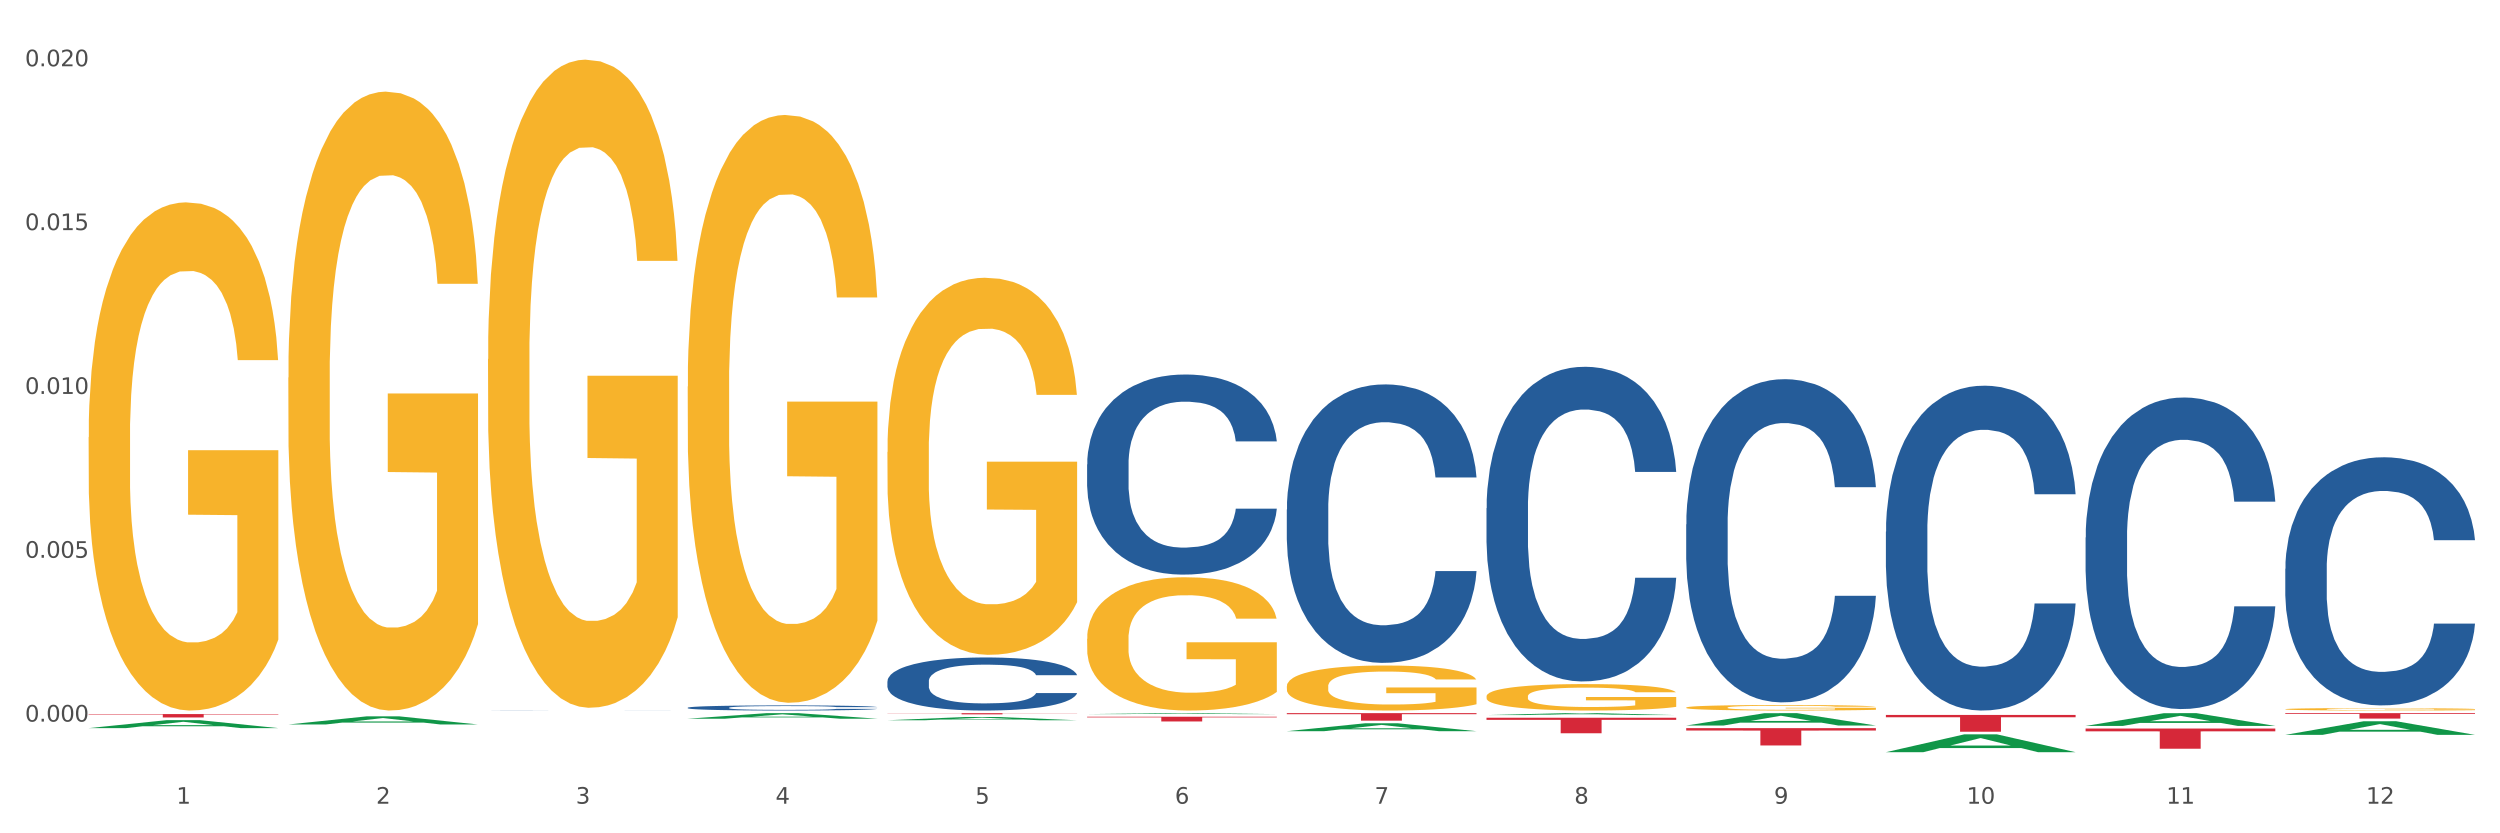
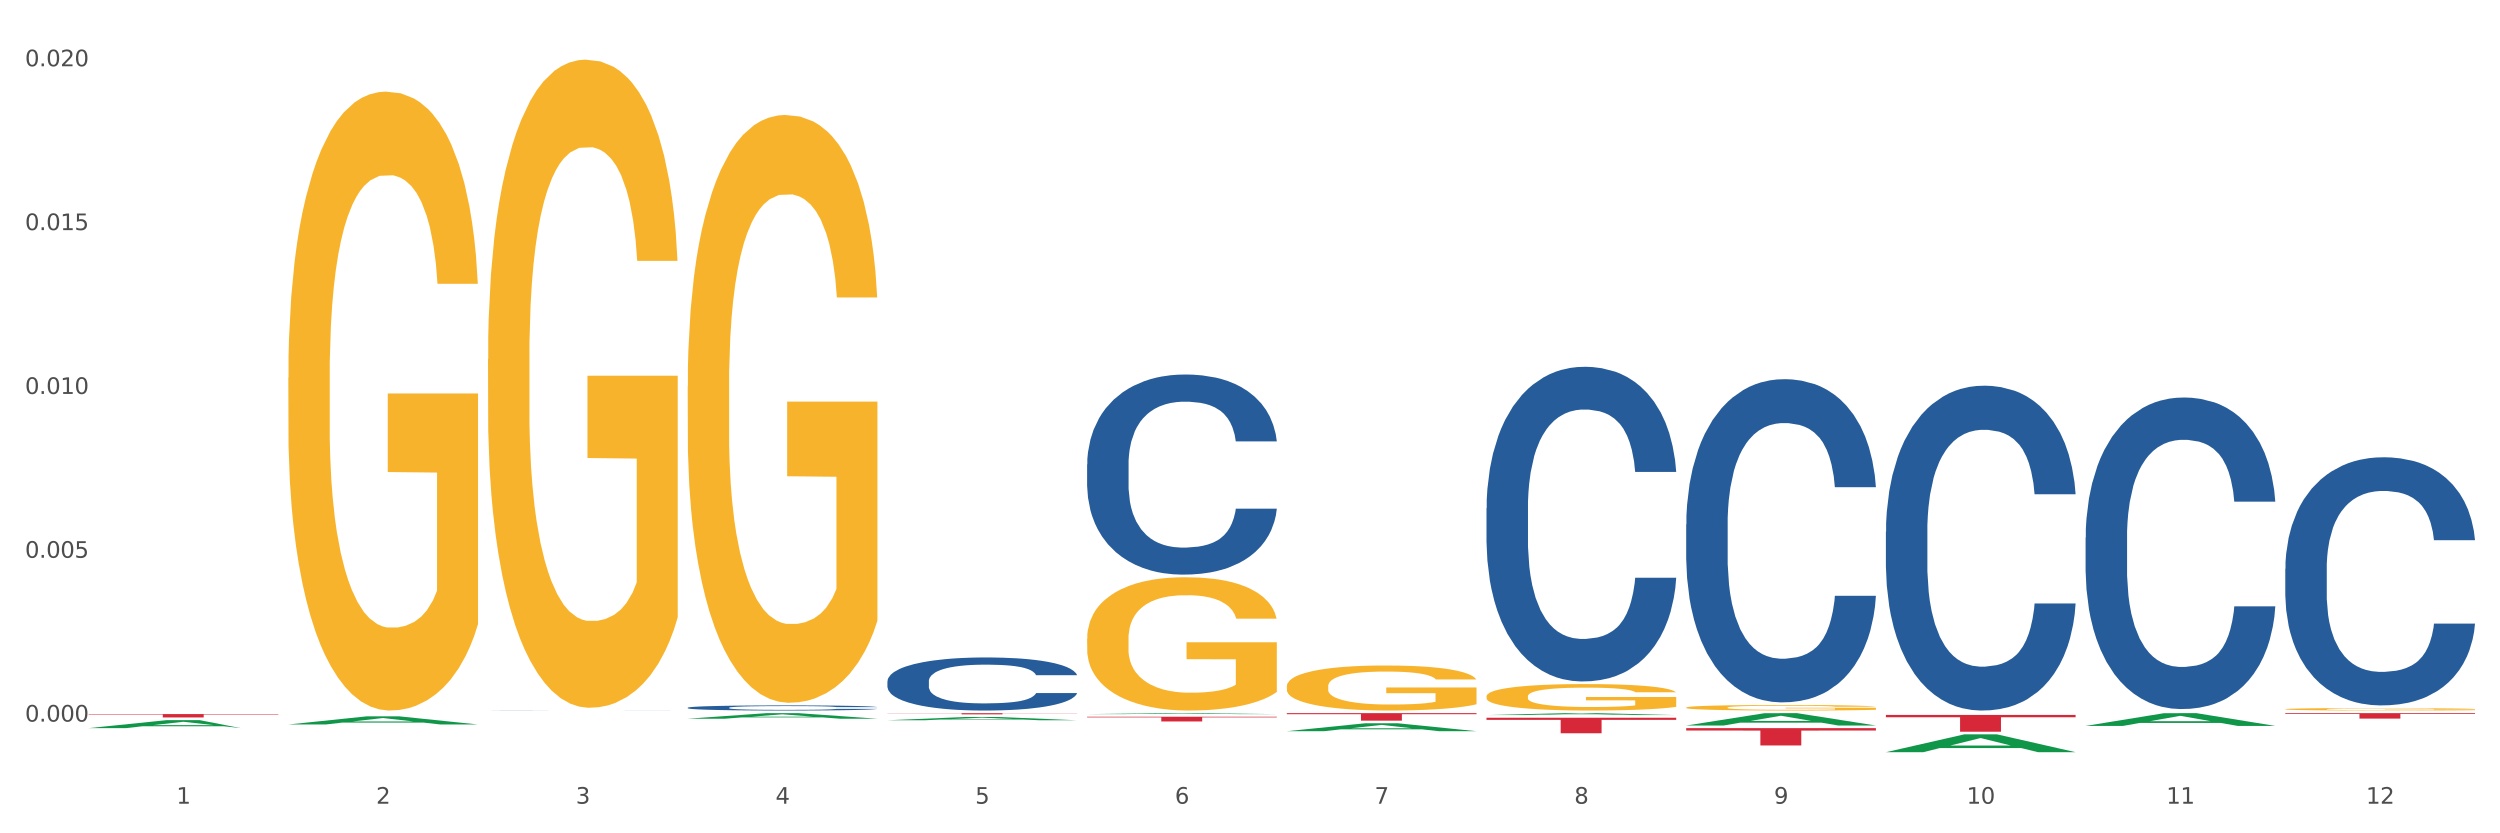
<svg xmlns="http://www.w3.org/2000/svg" xmlns:xlink="http://www.w3.org/1999/xlink" width="1080pt" height="360pt" viewBox="0 0 1080 360" version="1.1">
  <rect x="0" y="0" width="1080" height="360" fill="#333333" stroke="none" />
  <defs>
    <style type="text/css">*{stroke-linejoin: round; stroke-linecap: butt}</style>
  </defs>
  <g id="figure_1">
    <g id="patch_1">
      <path d="M 0 360  L 1080 360  L 1080 0  L 0 0  z " style="fill: #ffffff; stroke: #ffffff; stroke-linejoin: miter" />
    </g>
    <g id="axes_1">
      <g id="matplotlib.axis_1">
        <g id="xtick_1">
          <g id="text_1">
            <g style="fill: #4d4d4d" transform="translate(76.207 347.204) scale(0.096 -0.096)">
              <defs>
                <path id="DejaVuSans-31" d="M 794 531  L 1825 531  L 1825 4091  L 703 3866  L 703 4441  L 1819 4666  L 2450 4666  L 2450 531  L 3481 531  L 3481 0  L 794 0  L 794 531  z " transform="scale(0.016)" />
              </defs>
              <use xlink:href="#DejaVuSans-31" />
            </g>
          </g>
        </g>
        <g id="xtick_2">
          <g id="text_2">
            <g style="fill: #4d4d4d" transform="translate(162.476 347.204) scale(0.096 -0.096)">
              <defs>
                <path id="DejaVuSans-32" d="M 1228 531  L 3431 531  L 3431 0  L 469 0  L 469 531  Q 828 903 1448 1529  Q 2069 2156 2228 2338  Q 2531 2678 2651 2914  Q 2772 3150 2772 3378  Q 2772 3750 2511 3984  Q 2250 4219 1831 4219  Q 1534 4219 1204 4116  Q 875 4013 500 3803  L 500 4441  Q 881 4594 1212 4672  Q 1544 4750 1819 4750  Q 2544 4750 2975 4387  Q 3406 4025 3406 3419  Q 3406 3131 3298 2873  Q 3191 2616 2906 2266  Q 2828 2175 2409 1742  Q 1991 1309 1228 531  z " transform="scale(0.016)" />
              </defs>
              <use xlink:href="#DejaVuSans-32" />
            </g>
          </g>
        </g>
        <g id="xtick_3">
          <g id="text_3">
            <g style="fill: #4d4d4d" transform="translate(248.745 347.204) scale(0.096 -0.096)">
              <defs>
                <path id="DejaVuSans-33" d="M 2597 2516  Q 3050 2419 3304 2112  Q 3559 1806 3559 1356  Q 3559 666 3084 287  Q 2609 -91 1734 -91  Q 1441 -91 1130 -33  Q 819 25 488 141  L 488 750  Q 750 597 1062 519  Q 1375 441 1716 441  Q 2309 441 2620 675  Q 2931 909 2931 1356  Q 2931 1769 2642 2001  Q 2353 2234 1838 2234  L 1294 2234  L 1294 2753  L 1863 2753  Q 2328 2753 2575 2939  Q 2822 3125 2822 3475  Q 2822 3834 2567 4026  Q 2313 4219 1838 4219  Q 1578 4219 1281 4162  Q 984 4106 628 3988  L 628 4550  Q 988 4650 1302 4700  Q 1616 4750 1894 4750  Q 2613 4750 3031 4423  Q 3450 4097 3450 3541  Q 3450 3153 3228 2886  Q 3006 2619 2597 2516  z " transform="scale(0.016)" />
              </defs>
              <use xlink:href="#DejaVuSans-33" />
            </g>
          </g>
        </g>
        <g id="xtick_4">
          <g id="text_4">
            <g style="fill: #4d4d4d" transform="translate(335.014 347.204) scale(0.096 -0.096)">
              <defs>
                <path id="DejaVuSans-34" d="M 2419 4116  L 825 1625  L 2419 1625  L 2419 4116  z M 2253 4666  L 3047 4666  L 3047 1625  L 3713 1625  L 3713 1100  L 3047 1100  L 3047 0  L 2419 0  L 2419 1100  L 313 1100  L 313 1709  L 2253 4666  z " transform="scale(0.016)" />
              </defs>
              <use xlink:href="#DejaVuSans-34" />
            </g>
          </g>
        </g>
        <g id="xtick_5">
          <g id="text_5">
            <g style="fill: #4d4d4d" transform="translate(421.284 347.204) scale(0.096 -0.096)">
              <defs>
                <path id="DejaVuSans-35" d="M 691 4666  L 3169 4666  L 3169 4134  L 1269 4134  L 1269 2991  Q 1406 3038 1543 3061  Q 1681 3084 1819 3084  Q 2600 3084 3056 2656  Q 3513 2228 3513 1497  Q 3513 744 3044 326  Q 2575 -91 1722 -91  Q 1428 -91 1123 -41  Q 819 9 494 109  L 494 744  Q 775 591 1075 516  Q 1375 441 1709 441  Q 2250 441 2565 725  Q 2881 1009 2881 1497  Q 2881 1984 2565 2268  Q 2250 2553 1709 2553  Q 1456 2553 1204 2497  Q 953 2441 691 2322  L 691 4666  z " transform="scale(0.016)" />
              </defs>
              <use xlink:href="#DejaVuSans-35" />
            </g>
          </g>
        </g>
        <g id="xtick_6">
          <g id="text_6">
            <g style="fill: #4d4d4d" transform="translate(507.553 347.204) scale(0.096 -0.096)">
              <defs>
                <path id="DejaVuSans-36" d="M 2113 2584  Q 1688 2584 1439 2293  Q 1191 2003 1191 1497  Q 1191 994 1439 701  Q 1688 409 2113 409  Q 2538 409 2786 701  Q 3034 994 3034 1497  Q 3034 2003 2786 2293  Q 2538 2584 2113 2584  z M 3366 4563  L 3366 3988  Q 3128 4100 2886 4159  Q 2644 4219 2406 4219  Q 1781 4219 1451 3797  Q 1122 3375 1075 2522  Q 1259 2794 1537 2939  Q 1816 3084 2150 3084  Q 2853 3084 3261 2657  Q 3669 2231 3669 1497  Q 3669 778 3244 343  Q 2819 -91 2113 -91  Q 1303 -91 875 529  Q 447 1150 447 2328  Q 447 3434 972 4092  Q 1497 4750 2381 4750  Q 2619 4750 2861 4703  Q 3103 4656 3366 4563  z " transform="scale(0.016)" />
              </defs>
              <use xlink:href="#DejaVuSans-36" />
            </g>
          </g>
        </g>
        <g id="xtick_7">
          <g id="text_7">
            <g style="fill: #4d4d4d" transform="translate(593.822 347.204) scale(0.096 -0.096)">
              <defs>
                <path id="DejaVuSans-37" d="M 525 4666  L 3525 4666  L 3525 4397  L 1831 0  L 1172 0  L 2766 4134  L 525 4134  L 525 4666  z " transform="scale(0.016)" />
              </defs>
              <use xlink:href="#DejaVuSans-37" />
            </g>
          </g>
        </g>
        <g id="xtick_8">
          <g id="text_8">
            <g style="fill: #4d4d4d" transform="translate(680.091 347.204) scale(0.096 -0.096)">
              <defs>
                <path id="DejaVuSans-38" d="M 2034 2216  Q 1584 2216 1326 1975  Q 1069 1734 1069 1313  Q 1069 891 1326 650  Q 1584 409 2034 409  Q 2484 409 2743 651  Q 3003 894 3003 1313  Q 3003 1734 2745 1975  Q 2488 2216 2034 2216  z M 1403 2484  Q 997 2584 770 2862  Q 544 3141 544 3541  Q 544 4100 942 4425  Q 1341 4750 2034 4750  Q 2731 4750 3128 4425  Q 3525 4100 3525 3541  Q 3525 3141 3298 2862  Q 3072 2584 2669 2484  Q 3125 2378 3379 2068  Q 3634 1759 3634 1313  Q 3634 634 3220 271  Q 2806 -91 2034 -91  Q 1263 -91 848 271  Q 434 634 434 1313  Q 434 1759 690 2068  Q 947 2378 1403 2484  z M 1172 3481  Q 1172 3119 1398 2916  Q 1625 2713 2034 2713  Q 2441 2713 2670 2916  Q 2900 3119 2900 3481  Q 2900 3844 2670 4047  Q 2441 4250 2034 4250  Q 1625 4250 1398 4047  Q 1172 3844 1172 3481  z " transform="scale(0.016)" />
              </defs>
              <use xlink:href="#DejaVuSans-38" />
            </g>
          </g>
        </g>
        <g id="xtick_9">
          <g id="text_9">
            <g style="fill: #4d4d4d" transform="translate(766.361 347.204) scale(0.096 -0.096)">
              <defs>
                <path id="DejaVuSans-39" d="M 703 97  L 703 672  Q 941 559 1184 500  Q 1428 441 1663 441  Q 2288 441 2617 861  Q 2947 1281 2994 2138  Q 2813 1869 2534 1725  Q 2256 1581 1919 1581  Q 1219 1581 811 2004  Q 403 2428 403 3163  Q 403 3881 828 4315  Q 1253 4750 1959 4750  Q 2769 4750 3195 4129  Q 3622 3509 3622 2328  Q 3622 1225 3098 567  Q 2575 -91 1691 -91  Q 1453 -91 1209 -44  Q 966 3 703 97  z M 1959 2075  Q 2384 2075 2632 2365  Q 2881 2656 2881 3163  Q 2881 3666 2632 3958  Q 2384 4250 1959 4250  Q 1534 4250 1286 3958  Q 1038 3666 1038 3163  Q 1038 2656 1286 2365  Q 1534 2075 1959 2075  z " transform="scale(0.016)" />
              </defs>
              <use xlink:href="#DejaVuSans-39" />
            </g>
          </g>
        </g>
        <g id="xtick_10">
          <g id="text_10">
            <g style="fill: #4d4d4d" transform="translate(849.576 347.204) scale(0.096 -0.096)">
              <defs>
                <path id="DejaVuSans-30" d="M 2034 4250  Q 1547 4250 1301 3770  Q 1056 3291 1056 2328  Q 1056 1369 1301 889  Q 1547 409 2034 409  Q 2525 409 2770 889  Q 3016 1369 3016 2328  Q 3016 3291 2770 3770  Q 2525 4250 2034 4250  z M 2034 4750  Q 2819 4750 3233 4129  Q 3647 3509 3647 2328  Q 3647 1150 3233 529  Q 2819 -91 2034 -91  Q 1250 -91 836 529  Q 422 1150 422 2328  Q 422 3509 836 4129  Q 1250 4750 2034 4750  z " transform="scale(0.016)" />
              </defs>
              <use xlink:href="#DejaVuSans-31" />
              <use xlink:href="#DejaVuSans-30" transform="translate(63.623 0)" />
            </g>
          </g>
        </g>
        <g id="xtick_11">
          <g id="text_11">
            <g style="fill: #4d4d4d" transform="translate(935.845 347.204) scale(0.096 -0.096)">
              <use xlink:href="#DejaVuSans-31" />
              <use xlink:href="#DejaVuSans-31" transform="translate(63.623 0)" />
            </g>
          </g>
        </g>
        <g id="xtick_12">
          <g id="text_12">
            <g style="fill: #4d4d4d" transform="translate(1022.114 347.204) scale(0.096 -0.096)">
              <use xlink:href="#DejaVuSans-31" />
              <use xlink:href="#DejaVuSans-32" transform="translate(63.623 0)" />
            </g>
          </g>
        </g>
        <g id="xtick_13" />
        <g id="xtick_14" />
        <g id="xtick_15" />
        <g id="xtick_16" />
        <g id="xtick_17" />
        <g id="xtick_18" />
        <g id="xtick_19" />
        <g id="xtick_20" />
        <g id="xtick_21" />
        <g id="xtick_22" />
        <g id="xtick_23" />
      </g>
      <g id="matplotlib.axis_2">
        <g id="ytick_1">
          <g id="text_13">
            <g style="fill: #4d4d4d" transform="translate(10.8 311.732) scale(0.096 -0.096)">
              <defs>
                <path id="DejaVuSans-2e" d="M 684 794  L 1344 794  L 1344 0  L 684 0  L 684 794  z " transform="scale(0.016)" />
              </defs>
              <use xlink:href="#DejaVuSans-30" />
              <use xlink:href="#DejaVuSans-2e" transform="translate(63.623 0)" />
              <use xlink:href="#DejaVuSans-30" transform="translate(95.41 0)" />
              <use xlink:href="#DejaVuSans-30" transform="translate(159.033 0)" />
              <use xlink:href="#DejaVuSans-30" transform="translate(222.656 0)" />
            </g>
          </g>
        </g>
        <g id="ytick_2">
          <g id="text_14">
            <g style="fill: #4d4d4d" transform="translate(10.8 240.958) scale(0.096 -0.096)">
              <use xlink:href="#DejaVuSans-30" />
              <use xlink:href="#DejaVuSans-2e" transform="translate(63.623 0)" />
              <use xlink:href="#DejaVuSans-30" transform="translate(95.41 0)" />
              <use xlink:href="#DejaVuSans-30" transform="translate(159.033 0)" />
              <use xlink:href="#DejaVuSans-35" transform="translate(222.656 0)" />
            </g>
          </g>
        </g>
        <g id="ytick_3">
          <g id="text_15">
            <g style="fill: #4d4d4d" transform="translate(10.8 170.183) scale(0.096 -0.096)">
              <use xlink:href="#DejaVuSans-30" />
              <use xlink:href="#DejaVuSans-2e" transform="translate(63.623 0)" />
              <use xlink:href="#DejaVuSans-30" transform="translate(95.41 0)" />
              <use xlink:href="#DejaVuSans-31" transform="translate(159.033 0)" />
              <use xlink:href="#DejaVuSans-30" transform="translate(222.656 0)" />
            </g>
          </g>
        </g>
        <g id="ytick_4">
          <g id="text_16">
            <g style="fill: #4d4d4d" transform="translate(10.8 99.409) scale(0.096 -0.096)">
              <use xlink:href="#DejaVuSans-30" />
              <use xlink:href="#DejaVuSans-2e" transform="translate(63.623 0)" />
              <use xlink:href="#DejaVuSans-30" transform="translate(95.41 0)" />
              <use xlink:href="#DejaVuSans-31" transform="translate(159.033 0)" />
              <use xlink:href="#DejaVuSans-35" transform="translate(222.656 0)" />
            </g>
          </g>
        </g>
        <g id="ytick_5">
          <g id="text_17">
            <g style="fill: #4d4d4d" transform="translate(10.8 28.634) scale(0.096 -0.096)">
              <use xlink:href="#DejaVuSans-30" />
              <use xlink:href="#DejaVuSans-2e" transform="translate(63.623 0)" />
              <use xlink:href="#DejaVuSans-30" transform="translate(95.41 0)" />
              <use xlink:href="#DejaVuSans-32" transform="translate(159.033 0)" />
              <use xlink:href="#DejaVuSans-30" transform="translate(222.656 0)" />
            </g>
          </g>
        </g>
        <g id="ytick_6" />
        <g id="ytick_7" />
        <g id="ytick_8" />
        <g id="ytick_9" />
      </g>
      <g id="PolyCollection_1">
-         <path d="M 38.283 314.543  L 38.367 314.54  L 72.164 311.088  L 86.189 311.085  L 120.239 314.55  L 104.017 314.55  L 96.666 313.743  L 61.771 313.743  L 61.518 313.756  L 54.421 314.55  L 38.283 314.55  L 38.283 314.543  L 66.165 313.262  L 92.272 313.258  L 79.345 311.824  L 79.176 311.817  L 79.007 311.827  L 66.08 313.258  L 66.165 313.262  L 38.283 314.543  z " clip-path="url(#p8a26ad0448)" style="fill: #109648" />
+         <path d="M 38.283 314.543  L 38.367 314.54  L 72.164 311.088  L 86.189 311.085  L 104.017 314.55  L 96.666 313.743  L 61.771 313.743  L 61.518 313.756  L 54.421 314.55  L 38.283 314.55  L 38.283 314.543  L 66.165 313.262  L 92.272 313.258  L 79.345 311.824  L 79.176 311.817  L 79.007 311.827  L 66.08 313.258  L 66.165 313.262  L 38.283 314.543  z " clip-path="url(#p8a26ad0448)" style="fill: #109648" />
        <path d="M 297.091 167.006  L 297.187 166.774  L 297.187 158.425  L 297.381 151.236  L 298.348 133.842  L 299.8 119.464  L 300.864 111.811  L 301.929 105.549  L 303.186 99.287  L 304.735 92.794  L 307.541 83.285  L 309.282 78.415  L 311.411 73.313  L 315.282 65.892  L 318.088 61.718  L 320.99 58.239  L 325.732 54.065  L 328.828 52.209  L 332.118 50.818  L 336.085 49.89  L 339.084 49.658  L 345.664 50.354  L 351.276 52.441  L 353.986 54.065  L 357.469 56.848  L 359.307 58.703  L 362.307 62.413  L 365.403 67.284  L 367.532 71.458  L 370.725 79.343  L 373.144 87.228  L 375.369 96.968  L 376.531 103.694  L 377.401 109.955  L 378.176 117.145  L 378.95 128.508  L 361.533 128.508  L 360.855 120.391  L 359.791 112.738  L 358.243 105.317  L 356.888 100.679  L 354.566 94.881  L 352.437 91.171  L 350.212 88.388  L 347.503 86.068  L 345.374 84.909  L 342.374 83.981  L 336.472 84.213  L 332.505 86.068  L 329.796 88.388  L 328.054 90.475  L 326.506 92.794  L 324.764 96.041  L 322.732 100.911  L 321.281 105.317  L 319.829 110.883  L 318.668 116.449  L 317.604 122.942  L 316.733 129.9  L 316.056 137.089  L 315.475 145.902  L 314.991 160.512  L 314.991 192.284  L 315.185 199.473  L 315.669 208.982  L 316.249 216.171  L 317.217 224.752  L 318.088 230.55  L 319.732 238.899  L 321.571 245.856  L 323.022 250.262  L 324.474 253.973  L 326.989 259.075  L 329.796 263.249  L 332.215 265.8  L 335.504 268.119  L 337.73 269.047  L 339.665 269.511  L 344.406 269.511  L 347.793 268.815  L 351.567 267.192  L 354.469 265.105  L 356.888 262.554  L 359.598 258.379  L 361.339 254.437  L 361.339 205.967  L 340.052 205.735  L 340.052 173.499  L 379.046 173.499  L 379.046 268.119  L 377.401 272.99  L 375.563 277.396  L 373.628 281.338  L 370.725 286.209  L 367.242 290.847  L 364.145 294.094  L 360.855 296.877  L 356.985 299.428  L 351.954 301.747  L 348.857 302.674  L 344.987 303.37  L 340.439 303.602  L 336.472 303.138  L 332.602 301.979  L 328.538 299.891  L 324.57 296.877  L 321.571 293.862  L 318.571 290.151  L 315.378 285.281  L 312.863 280.643  L 310.927 276.468  L 308.799 271.134  L 306.476 264.177  L 304.735 257.915  L 303.186 251.422  L 301.542 243.073  L 300.38 235.884  L 299.219 226.839  L 298.542 220.114  L 297.768 209.678  L 297.187 195.067  L 297.091 167.006  z " clip-path="url(#p8a26ad0448)" style="fill: #f7b32b" />
-         <path d="M 383.36 195.266  L 383.457 195.117  L 383.457 189.761  L 383.65 185.149  L 384.618 173.992  L 386.069 164.768  L 387.133 159.858  L 388.198 155.841  L 389.456 151.825  L 391.004 147.659  L 393.81 141.559  L 395.552 138.435  L 397.68 135.162  L 401.551 130.401  L 404.357 127.724  L 407.26 125.492  L 412.001 122.814  L 415.097 121.624  L 418.387 120.731  L 422.354 120.136  L 425.354 119.987  L 431.933 120.434  L 437.545 121.773  L 440.255 122.814  L 443.738 124.599  L 445.577 125.789  L 448.576 128.17  L 451.672 131.294  L 453.801 133.972  L 456.994 139.03  L 459.413 144.088  L 461.639 150.337  L 462.8 154.651  L 463.671 158.668  L 464.445 163.28  L 465.219 170.57  L 447.802 170.57  L 447.125 165.363  L 446.06 160.453  L 444.512 155.693  L 443.158 152.717  L 440.835 148.998  L 438.707 146.618  L 436.481 144.832  L 433.772 143.345  L 431.643 142.601  L 428.644 142.006  L 422.741 142.154  L 418.774 143.345  L 416.065 144.832  L 414.323 146.171  L 412.775 147.659  L 411.033 149.742  L 409.001 152.866  L 407.55 155.693  L 406.098 159.263  L 404.937 162.834  L 403.873 166.999  L 403.002 171.462  L 402.325 176.074  L 401.744 181.728  L 401.26 191.1  L 401.26 211.482  L 401.454 216.094  L 401.938 222.194  L 402.518 226.806  L 403.486 232.31  L 404.357 236.03  L 406.002 241.385  L 407.84 245.848  L 409.292 248.675  L 410.743 251.055  L 413.259 254.328  L 416.065 257.006  L 418.484 258.643  L 421.774 260.131  L 423.999 260.726  L 425.934 261.023  L 430.675 261.023  L 434.062 260.577  L 437.836 259.535  L 440.739 258.197  L 443.158 256.56  L 445.867 253.882  L 447.608 251.353  L 447.608 220.26  L 426.321 220.111  L 426.321 199.432  L 465.316 199.432  L 465.316 260.131  L 463.671 263.255  L 461.832 266.081  L 459.897 268.611  L 456.994 271.735  L 453.511 274.71  L 450.415 276.793  L 447.125 278.578  L 443.254 280.215  L 438.223 281.703  L 435.126 282.298  L 431.256 282.744  L 426.708 282.893  L 422.741 282.595  L 418.871 281.851  L 414.807 280.512  L 410.84 278.578  L 407.84 276.644  L 404.841 274.264  L 401.647 271.14  L 399.132 268.164  L 397.197 265.486  L 395.068 262.065  L 392.746 257.601  L 391.004 253.585  L 389.456 249.419  L 387.811 244.063  L 386.65 239.451  L 385.489 233.649  L 384.811 229.335  L 384.037 222.64  L 383.457 213.267  L 383.36 195.266  z " clip-path="url(#p8a26ad0448)" style="fill: #f7b32b" />
        <path d="M 469.629 275.981  L 469.726 275.928  L 469.726 274.035  L 469.919 272.405  L 470.887 268.46  L 472.338 265.2  L 473.403 263.465  L 474.467 262.045  L 475.725 260.625  L 477.273 259.152  L 480.079 256.996  L 481.821 255.892  L 483.95 254.735  L 487.82 253.052  L 490.626 252.105  L 493.529 251.316  L 498.27 250.37  L 501.366 249.949  L 504.656 249.634  L 508.623 249.423  L 511.623 249.371  L 518.203 249.528  L 523.815 250.002  L 526.524 250.37  L 530.007 251.001  L 531.846 251.422  L 534.845 252.263  L 537.942 253.367  L 540.07 254.314  L 543.263 256.102  L 545.682 257.89  L 547.908 260.099  L 549.069 261.624  L 549.94 263.044  L 550.714 264.674  L 551.488 267.251  L 534.071 267.251  L 533.394 265.41  L 532.33 263.675  L 530.781 261.992  L 529.427 260.94  L 527.104 259.625  L 524.976 258.784  L 522.75 258.153  L 520.041 257.627  L 517.912 257.364  L 514.913 257.154  L 509.01 257.206  L 505.043 257.627  L 502.334 258.153  L 500.592 258.626  L 499.044 259.152  L 497.302 259.888  L 495.27 260.993  L 493.819 261.992  L 492.368 263.254  L 491.207 264.516  L 490.142 265.989  L 489.271 267.566  L 488.594 269.197  L 488.013 271.195  L 487.53 274.508  L 487.53 281.713  L 487.723 283.343  L 488.207 285.499  L 488.788 287.13  L 489.755 289.075  L 490.626 290.39  L 492.271 292.283  L 494.109 293.861  L 495.561 294.86  L 497.012 295.702  L 499.528 296.859  L 502.334 297.805  L 504.753 298.384  L 508.043 298.91  L 510.268 299.12  L 512.203 299.225  L 516.945 299.225  L 520.331 299.067  L 524.105 298.699  L 527.008 298.226  L 529.427 297.647  L 532.136 296.701  L 533.878 295.807  L 533.878 284.816  L 512.59 284.763  L 512.59 277.453  L 551.585 277.453  L 551.585 298.91  L 549.94 300.014  L 548.101 301.013  L 546.166 301.907  L 543.263 303.012  L 539.78 304.063  L 536.684 304.8  L 533.394 305.431  L 529.523 306.009  L 524.492 306.535  L 521.396 306.745  L 517.525 306.903  L 512.978 306.956  L 509.01 306.851  L 505.14 306.588  L 501.076 306.114  L 497.109 305.431  L 494.109 304.747  L 491.11 303.906  L 487.917 302.801  L 485.401 301.749  L 483.466 300.803  L 481.337 299.593  L 479.015 298.016  L 477.273 296.596  L 475.725 295.123  L 474.08 293.23  L 472.919 291.6  L 471.758 289.549  L 471.08 288.024  L 470.306 285.657  L 469.726 282.344  L 469.629 275.981  z " clip-path="url(#p8a26ad0448)" style="fill: #f7b32b" />
        <path d="M 555.898 296.488  L 555.995 296.47  L 555.995 295.831  L 556.189 295.28  L 557.156 293.947  L 558.608 292.845  L 559.672 292.258  L 560.736 291.779  L 561.994 291.299  L 563.542 290.801  L 566.348 290.073  L 568.09 289.699  L 570.219 289.308  L 574.089 288.74  L 576.895 288.42  L 579.798 288.153  L 584.539 287.833  L 587.636 287.691  L 590.925 287.584  L 594.893 287.513  L 597.892 287.496  L 604.472 287.549  L 610.084 287.709  L 612.793 287.833  L 616.276 288.047  L 618.115 288.189  L 621.114 288.473  L 624.211 288.846  L 626.34 289.166  L 629.533 289.77  L 631.952 290.375  L 634.177 291.121  L 635.338 291.636  L 636.209 292.116  L 636.983 292.667  L 637.757 293.538  L 620.34 293.538  L 619.663 292.916  L 618.599 292.33  L 617.051 291.761  L 615.696 291.405  L 613.374 290.961  L 611.245 290.677  L 609.019 290.464  L 606.31 290.286  L 604.181 290.197  L 601.182 290.126  L 595.28 290.144  L 591.312 290.286  L 588.603 290.464  L 586.861 290.623  L 585.313 290.801  L 583.572 291.05  L 581.54 291.423  L 580.088 291.761  L 578.637 292.187  L 577.476 292.614  L 576.411 293.112  L 575.541 293.645  L 574.863 294.196  L 574.283 294.871  L 573.799 295.991  L 573.799 298.425  L 573.992 298.976  L 574.476 299.705  L 575.057 300.256  L 576.024 300.913  L 576.895 301.358  L 578.54 301.997  L 580.379 302.531  L 581.83 302.868  L 583.281 303.153  L 585.797 303.544  L 588.603 303.863  L 591.022 304.059  L 594.312 304.237  L 596.537 304.308  L 598.473 304.343  L 603.214 304.343  L 606.6 304.29  L 610.374 304.166  L 613.277 304.006  L 615.696 303.81  L 618.405 303.49  L 620.147 303.188  L 620.147 299.474  L 598.86 299.456  L 598.86 296.986  L 637.854 296.986  L 637.854 304.237  L 636.209 304.61  L 634.371 304.947  L 632.435 305.25  L 629.533 305.623  L 626.049 305.978  L 622.953 306.227  L 619.663 306.44  L 615.793 306.636  L 610.761 306.814  L 607.665 306.885  L 603.794 306.938  L 599.247 306.956  L 595.28 306.92  L 591.409 306.831  L 587.345 306.671  L 583.378 306.44  L 580.379 306.209  L 577.379 305.925  L 574.186 305.552  L 571.67 305.196  L 569.735 304.876  L 567.606 304.468  L 565.284 303.935  L 563.542 303.455  L 561.994 302.957  L 560.349 302.317  L 559.188 301.766  L 558.027 301.073  L 557.35 300.558  L 556.576 299.758  L 555.995 298.639  L 555.898 296.488  z " clip-path="url(#p8a26ad0448)" style="fill: #f7b32b" />
        <path d="M 642.167 300.805  L 642.264 300.795  L 642.264 300.419  L 642.458 300.095  L 643.425 299.312  L 644.877 298.665  L 645.941 298.32  L 647.005 298.038  L 648.263 297.756  L 649.811 297.464  L 652.618 297.036  L 654.359 296.817  L 656.488 296.587  L 660.358 296.253  L 663.164 296.065  L 666.067 295.908  L 670.808 295.72  L 673.905 295.637  L 677.195 295.574  L 681.162 295.532  L 684.161 295.522  L 690.741 295.553  L 696.353 295.647  L 699.062 295.72  L 702.546 295.846  L 704.384 295.929  L 707.384 296.096  L 710.48 296.316  L 712.609 296.503  L 715.802 296.858  L 718.221 297.213  L 720.446 297.652  L 721.607 297.955  L 722.478 298.237  L 723.252 298.56  L 724.026 299.072  L 706.61 299.072  L 705.932 298.707  L 704.868 298.362  L 703.32 298.028  L 701.965 297.819  L 699.643 297.558  L 697.514 297.391  L 695.289 297.266  L 692.579 297.161  L 690.451 297.109  L 687.451 297.067  L 681.549 297.078  L 677.582 297.161  L 674.872 297.266  L 673.131 297.36  L 671.582 297.464  L 669.841 297.61  L 667.809 297.83  L 666.357 298.028  L 664.906 298.279  L 663.745 298.529  L 662.681 298.822  L 661.81 299.135  L 661.132 299.458  L 660.552 299.855  L 660.068 300.513  L 660.068 301.944  L 660.262 302.267  L 660.745 302.695  L 661.326 303.019  L 662.294 303.405  L 663.164 303.667  L 664.809 304.042  L 666.648 304.356  L 668.099 304.554  L 669.551 304.721  L 672.066 304.951  L 674.872 305.139  L 677.291 305.254  L 680.581 305.358  L 682.807 305.4  L 684.742 305.421  L 689.483 305.421  L 692.87 305.389  L 696.643 305.316  L 699.546 305.222  L 701.965 305.108  L 704.674 304.92  L 706.416 304.742  L 706.416 302.56  L 685.129 302.549  L 685.129 301.098  L 724.123 301.098  L 724.123 305.358  L 722.478 305.577  L 720.64 305.776  L 718.705 305.953  L 715.802 306.173  L 712.318 306.381  L 709.222 306.528  L 705.932 306.653  L 702.062 306.768  L 697.03 306.872  L 693.934 306.914  L 690.064 306.945  L 685.516 306.956  L 681.549 306.935  L 677.678 306.883  L 673.614 306.789  L 669.647 306.653  L 666.648 306.517  L 663.648 306.35  L 660.455 306.131  L 657.939 305.922  L 656.004 305.734  L 653.875 305.494  L 651.553 305.181  L 649.811 304.899  L 648.263 304.606  L 646.618 304.23  L 645.457 303.907  L 644.296 303.499  L 643.619 303.197  L 642.845 302.727  L 642.264 302.069  L 642.167 300.805  z " clip-path="url(#p8a26ad0448)" style="fill: #f7b32b" />
        <path d="M 987.244 308.085  L 1069.2 308.085  L 1069.2 308.413  L 1036.961 308.415  L 1036.961 310.443  L 1019.289 310.443  L 1019.289 308.415  L 987.244 308.413  L 987.244 308.087  L 987.244 308.085  z " clip-path="url(#p8a26ad0448)" style="fill: #d62839" />
        <path d="M 814.706 308.852  L 896.662 308.852  L 896.662 309.859  L 864.423 309.865  L 864.423 316.095  L 846.75 316.095  L 846.75 309.865  L 814.706 309.859  L 814.706 308.859  L 814.706 308.852  z " clip-path="url(#p8a26ad0448)" style="fill: #d62839" />
        <path d="M 728.437 314.56  L 810.392 314.56  L 810.392 315.599  L 778.154 315.606  L 778.154 322.043  L 760.481 322.043  L 760.481 315.606  L 728.437 315.599  L 728.437 314.567  L 728.437 314.56  z " clip-path="url(#p8a26ad0448)" style="fill: #d62839" />
        <path d="M 642.167 310.05  L 724.123 310.05  L 724.123 310.983  L 691.885 310.989  L 691.885 316.759  L 674.212 316.759  L 674.212 310.989  L 642.167 310.983  L 642.167 310.057  L 642.167 310.05  z " clip-path="url(#p8a26ad0448)" style="fill: #d62839" />
        <path d="M 555.898 308.085  L 637.854 308.085  L 637.854 308.534  L 605.615 308.537  L 605.615 311.318  L 587.943 311.318  L 587.943 308.537  L 555.898 308.534  L 555.898 308.088  L 555.898 308.085  z " clip-path="url(#p8a26ad0448)" style="fill: #d62839" />
        <path d="M 469.629 309.631  L 551.585 309.631  L 551.585 309.916  L 519.346 309.918  L 519.346 311.681  L 501.673 311.681  L 501.673 309.918  L 469.629 309.916  L 469.629 309.633  L 469.629 309.631  z " clip-path="url(#p8a26ad0448)" style="fill: #d62839" />
        <path d="M 383.36 308.085  L 465.316 308.085  L 465.316 308.157  L 433.077 308.157  L 433.077 308.602  L 415.404 308.602  L 415.404 308.157  L 383.36 308.157  L 383.36 308.085  L 383.36 308.085  z " clip-path="url(#p8a26ad0448)" style="fill: #d62839" />
        <path d="M 210.821 155.15  L 210.918 154.895  L 210.918 145.689  L 211.112 137.762  L 212.079 118.583  L 213.531 102.729  L 214.595 94.291  L 215.659 87.386  L 216.917 80.482  L 218.465 73.322  L 221.271 62.838  L 223.013 57.468  L 225.142 51.842  L 229.012 43.659  L 231.818 39.057  L 234.721 35.221  L 239.462 30.618  L 242.559 28.572  L 245.849 27.038  L 249.816 26.015  L 252.815 25.759  L 259.395 26.527  L 265.007 28.828  L 267.716 30.618  L 271.2 33.687  L 273.038 35.732  L 276.038 39.824  L 279.134 45.194  L 281.263 49.797  L 284.456 58.491  L 286.875 67.185  L 289.1 77.925  L 290.261 85.341  L 291.132 92.245  L 291.906 100.172  L 292.68 112.702  L 275.264 112.702  L 274.586 103.752  L 273.522 95.313  L 271.974 87.131  L 270.619 82.016  L 268.297 75.624  L 266.168 71.532  L 263.943 68.464  L 261.233 65.906  L 259.105 64.628  L 256.105 63.605  L 250.203 63.861  L 246.236 65.906  L 243.526 68.464  L 241.785 70.765  L 240.236 73.322  L 238.495 76.902  L 236.463 82.272  L 235.011 87.131  L 233.56 93.268  L 232.399 99.405  L 231.335 106.565  L 230.464 114.236  L 229.786 122.163  L 229.206 131.88  L 228.722 147.99  L 228.722 183.023  L 228.916 190.95  L 229.399 201.434  L 229.98 209.361  L 230.947 218.823  L 231.818 225.216  L 233.463 234.421  L 235.302 242.093  L 236.753 246.951  L 238.204 251.043  L 240.72 256.668  L 243.526 261.271  L 245.945 264.084  L 249.235 266.641  L 251.461 267.664  L 253.396 268.175  L 258.137 268.175  L 261.524 267.408  L 265.297 265.618  L 268.2 263.317  L 270.619 260.504  L 273.328 255.901  L 275.07 251.554  L 275.07 198.11  L 253.783 197.854  L 253.783 162.31  L 292.777 162.31  L 292.777 266.641  L 291.132 272.011  L 289.294 276.87  L 287.359 281.217  L 284.456 286.587  L 280.972 291.701  L 277.876 295.281  L 274.586 298.35  L 270.716 301.162  L 265.684 303.719  L 262.588 304.742  L 258.718 305.509  L 254.17 305.765  L 250.203 305.254  L 246.332 303.975  L 242.268 301.674  L 238.301 298.35  L 235.302 295.025  L 232.302 290.934  L 229.109 285.564  L 226.593 280.45  L 224.658 275.847  L 222.529 269.965  L 220.207 262.294  L 218.465 255.39  L 216.917 248.23  L 215.272 239.024  L 214.111 231.097  L 212.95 221.124  L 212.273 213.709  L 211.499 202.201  L 210.918 186.092  L 210.821 155.15  z " clip-path="url(#p8a26ad0448)" style="fill: #f7b32b" />
        <path d="M 38.283 308.482  L 120.239 308.482  L 120.239 308.687  L 88 308.688  L 88 309.956  L 70.327 309.956  L 70.327 308.688  L 38.283 308.687  L 38.283 308.483  L 38.283 308.482  z " clip-path="url(#p8a26ad0448)" style="fill: #d62839" />
-         <path d="M 38.283 188.865  L 38.38 188.664  L 38.38 181.446  L 38.573 175.231  L 39.541 160.194  L 40.992 147.763  L 42.057 141.147  L 43.121 135.734  L 44.379 130.32  L 45.927 124.707  L 48.733 116.486  L 50.475 112.276  L 52.603 107.865  L 56.474 101.449  L 59.28 97.84  L 62.183 94.833  L 66.924 91.224  L 70.02 89.62  L 73.31 88.417  L 77.277 87.615  L 80.277 87.415  L 86.857 88.016  L 92.469 89.821  L 95.178 91.224  L 98.661 93.63  L 100.5 95.234  L 103.499 98.442  L 106.596 102.652  L 108.724 106.261  L 111.917 113.078  L 114.336 119.895  L 116.562 128.316  L 117.723 134.13  L 118.594 139.543  L 119.368 145.759  L 120.142 155.583  L 102.725 155.583  L 102.048 148.565  L 100.983 141.949  L 99.435 135.533  L 98.081 131.523  L 95.758 126.511  L 93.63 123.303  L 91.404 120.897  L 88.695 118.892  L 86.566 117.89  L 83.567 117.088  L 77.664 117.288  L 73.697 118.892  L 70.988 120.897  L 69.246 122.702  L 67.698 124.707  L 65.956 127.514  L 63.924 131.724  L 62.473 135.533  L 61.022 140.345  L 59.86 145.157  L 58.796 150.771  L 57.925 156.786  L 57.248 163.001  L 56.667 170.62  L 56.184 183.251  L 56.184 210.719  L 56.377 216.934  L 56.861 225.154  L 57.441 231.369  L 58.409 238.788  L 59.28 243.8  L 60.925 251.018  L 62.763 257.033  L 64.215 260.842  L 65.666 264.05  L 68.182 268.461  L 70.988 272.07  L 73.407 274.275  L 76.697 276.28  L 78.922 277.082  L 80.857 277.483  L 85.599 277.483  L 88.985 276.882  L 92.759 275.478  L 95.662 273.674  L 98.081 271.468  L 100.79 267.859  L 102.532 264.451  L 102.532 222.548  L 81.244 222.347  L 81.244 194.479  L 120.239 194.479  L 120.239 276.28  L 118.594 280.49  L 116.755 284.3  L 114.82 287.708  L 111.917 291.919  L 108.434 295.929  L 105.338 298.735  L 102.048 301.141  L 98.177 303.347  L 93.146 305.352  L 90.05 306.154  L 86.179 306.755  L 81.631 306.956  L 77.664 306.555  L 73.794 305.552  L 69.73 303.748  L 65.763 301.141  L 62.763 298.535  L 59.764 295.327  L 56.571 291.117  L 54.055 287.107  L 52.12 283.498  L 49.991 278.887  L 47.669 272.872  L 45.927 267.458  L 44.379 261.845  L 42.734 254.627  L 41.573 248.411  L 40.412 240.592  L 39.734 234.778  L 38.96 225.756  L 38.38 213.125  L 38.283 188.865  z " clip-path="url(#p8a26ad0448)" style="fill: #f7b32b" />
        <path d="M 987.244 306.372  L 987.341 306.371  L 987.341 306.336  L 987.535 306.305  L 988.502 306.23  L 989.954 306.169  L 991.018 306.136  L 992.082 306.11  L 993.34 306.083  L 994.888 306.055  L 997.694 306.015  L 999.436 305.994  L 1001.565 305.972  L 1005.435 305.94  L 1008.241 305.922  L 1011.144 305.908  L 1015.885 305.89  L 1018.982 305.882  L 1022.271 305.876  L 1026.239 305.872  L 1029.238 305.871  L 1035.818 305.874  L 1041.43 305.883  L 1044.139 305.89  L 1047.623 305.902  L 1049.461 305.909  L 1052.461 305.925  L 1055.557 305.946  L 1057.686 305.964  L 1060.879 305.998  L 1063.298 306.031  L 1065.523 306.073  L 1066.684 306.102  L 1067.555 306.128  L 1068.329 306.159  L 1069.103 306.208  L 1051.686 306.208  L 1051.009 306.173  L 1049.945 306.14  L 1048.397 306.109  L 1047.042 306.089  L 1044.72 306.064  L 1042.591 306.048  L 1040.366 306.036  L 1037.656 306.026  L 1035.528 306.021  L 1032.528 306.017  L 1026.626 306.018  L 1022.658 306.026  L 1019.949 306.036  L 1018.207 306.045  L 1016.659 306.055  L 1014.918 306.069  L 1012.886 306.09  L 1011.434 306.109  L 1009.983 306.132  L 1008.822 306.156  L 1007.757 306.184  L 1006.887 306.214  L 1006.209 306.244  L 1005.629 306.282  L 1005.145 306.344  L 1005.145 306.48  L 1005.338 306.511  L 1005.822 306.551  L 1006.403 306.582  L 1007.37 306.619  L 1008.241 306.644  L 1009.886 306.679  L 1011.725 306.709  L 1013.176 306.728  L 1014.627 306.744  L 1017.143 306.765  L 1019.949 306.783  L 1022.368 306.794  L 1025.658 306.804  L 1027.883 306.808  L 1029.819 306.81  L 1034.56 306.81  L 1037.947 306.807  L 1041.72 306.8  L 1044.623 306.791  L 1047.042 306.78  L 1049.751 306.763  L 1051.493 306.746  L 1051.493 306.539  L 1030.206 306.538  L 1030.206 306.4  L 1069.2 306.4  L 1069.2 306.804  L 1067.555 306.825  L 1065.717 306.844  L 1063.781 306.861  L 1060.879 306.881  L 1057.395 306.901  L 1054.299 306.915  L 1051.009 306.927  L 1047.139 306.938  L 1042.107 306.948  L 1039.011 306.952  L 1035.14 306.955  L 1030.593 306.956  L 1026.626 306.954  L 1022.755 306.949  L 1018.691 306.94  L 1014.724 306.927  L 1011.725 306.914  L 1008.725 306.898  L 1005.532 306.877  L 1003.016 306.858  L 1001.081 306.84  L 998.952 306.817  L 996.63 306.787  L 994.888 306.761  L 993.34 306.733  L 991.695 306.697  L 990.534 306.666  L 989.373 306.628  L 988.696 306.599  L 987.922 306.554  L 987.341 306.492  L 987.244 306.372  z " clip-path="url(#p8a26ad0448)" style="fill: #f7b32b" />
        <path d="M 210.821 306.922  L 210.918 306.922  L 210.918 306.92  L 211.209 306.918  L 212.275 306.914  L 213.631 306.911  L 215.956 306.908  L 217.215 306.906  L 218.862 306.905  L 222.253 306.902  L 226.128 306.9  L 228.84 306.899  L 230.874 306.898  L 235.428 306.897  L 238.043 306.896  L 240.756 306.895  L 243.081 306.895  L 246.956 306.895  L 250.056 306.895  L 253.64 306.894  L 256.643 306.895  L 260.615 306.895  L 266.427 306.895  L 268.655 306.896  L 271.659 306.897  L 274.759 306.897  L 277.277 306.898  L 280.183 306.9  L 283.187 306.901  L 286.093 306.903  L 288.127 306.905  L 289.774 306.907  L 291.227 306.91  L 292.293 306.913  L 292.777 306.915  L 275.049 306.915  L 274.565 306.913  L 273.596 306.911  L 272.627 306.909  L 271.562 306.908  L 269.915 306.907  L 268.462 306.906  L 266.04 306.905  L 263.812 306.904  L 261.971 306.903  L 259.743 306.903  L 254.996 306.903  L 251.606 306.903  L 249.474 306.903  L 246.859 306.903  L 244.631 306.904  L 242.015 306.904  L 239.981 306.905  L 237.946 306.906  L 236.784 306.907  L 235.04 306.908  L 233.878 306.909  L 232.328 306.911  L 231.456 306.912  L 229.906 306.915  L 229.228 306.917  L 228.937 306.919  L 228.743 306.921  L 228.743 306.929  L 229.324 306.933  L 229.809 306.935  L 230.584 306.937  L 232.037 306.939  L 234.168 306.942  L 236.396 306.944  L 238.237 306.945  L 239.981 306.945  L 241.724 306.946  L 243.856 306.947  L 245.599 306.947  L 248.215 306.947  L 251.315 306.947  L 253.737 306.947  L 258.677 306.947  L 260.905 306.947  L 263.037 306.946  L 265.362 306.946  L 267.202 306.945  L 268.268 306.945  L 270.012 306.944  L 271.368 306.943  L 272.53 306.941  L 273.305 306.94  L 274.177 306.938  L 274.855 306.937  L 275.049 306.936  L 292.777 306.936  L 292.39 306.938  L 291.712 306.939  L 290.355 306.942  L 289.29 306.944  L 287.643 306.945  L 285.899 306.947  L 283.477 306.949  L 281.249 306.95  L 278.924 306.951  L 276.405 306.952  L 271.852 306.954  L 270.205 306.954  L 266.718 306.955  L 264.005 306.955  L 260.034 306.955  L 255.965 306.956  L 251.702 306.956  L 247.924 306.956  L 243.759 306.955  L 241.143 306.955  L 238.237 306.954  L 234.846 306.954  L 231.649 306.953  L 228.646 306.952  L 225.837 306.95  L 223.221 306.949  L 219.831 306.946  L 217.312 306.944  L 215.471 306.942  L 214.212 306.94  L 212.953 306.938  L 212.275 306.936  L 211.209 306.932  L 210.821 306.929  L 210.821 306.922  z " clip-path="url(#p8a26ad0448)" style="fill: #255c99" />
        <path d="M 297.091 305.731  L 297.187 305.729  L 297.187 305.672  L 297.478 305.595  L 298.544 305.452  L 299.9 305.345  L 302.225 305.219  L 303.484 305.166  L 305.131 305.107  L 308.522 305.012  L 312.397 304.93  L 315.109 304.886  L 317.144 304.857  L 321.697 304.806  L 324.312 304.784  L 327.025 304.766  L 329.35 304.754  L 333.225 304.739  L 336.325 304.733  L 339.909 304.731  L 342.912 304.733  L 346.884 304.741  L 352.697 304.766  L 354.925 304.78  L 357.928 304.804  L 361.028 304.837  L 363.546 304.869  L 366.453 304.916  L 369.456 304.977  L 372.362 305.054  L 374.396 305.125  L 376.043 305.201  L 377.496 305.292  L 378.562 305.392  L 379.046 305.475  L 361.318 305.475  L 360.834 305.4  L 359.865 305.318  L 358.896 305.264  L 357.831 305.219  L 356.184 305.168  L 354.731 305.136  L 352.309 305.097  L 350.081 305.073  L 348.24 305.058  L 346.012 305.046  L 341.265 305.034  L 337.875 305.034  L 335.744 305.038  L 333.128 305.048  L 330.9 305.062  L 328.284 305.087  L 326.25 305.113  L 324.215 305.148  L 323.053 305.172  L 321.309 305.217  L 320.147 305.253  L 318.597 305.316  L 317.725 305.361  L 316.175 305.477  L 315.497 305.562  L 315.206 305.621  L 315.012 305.686  L 315.012 306.003  L 315.594 306.145  L 316.078 306.206  L 316.853 306.275  L 318.306 306.365  L 320.437 306.452  L 322.665 306.515  L 324.506 306.553  L 326.25 306.582  L 327.994 306.604  L 330.125 306.625  L 331.869 306.637  L 334.484 306.649  L 337.584 306.655  L 340.006 306.655  L 344.947 306.645  L 347.175 306.635  L 349.306 306.621  L 351.631 306.598  L 353.472 306.574  L 354.537 306.556  L 356.281 306.517  L 357.637 306.476  L 358.8 306.43  L 359.575 306.389  L 360.446 306.328  L 361.125 306.259  L 361.318 306.222  L 379.046 306.222  L 378.659 306.295  L 377.981 306.367  L 376.625 306.462  L 375.559 306.517  L 373.912 306.584  L 372.168 306.641  L 369.746 306.704  L 367.518 306.751  L 365.193 306.791  L 362.675 306.828  L 358.121 306.879  L 356.475 306.893  L 352.987 306.917  L 350.275 306.931  L 346.303 306.946  L 342.234 306.954  L 337.972 306.956  L 334.194 306.952  L 330.028 306.939  L 327.412 306.927  L 324.506 306.909  L 321.115 306.881  L 317.919 306.846  L 314.916 306.805  L 312.106 306.759  L 309.491 306.706  L 306.1 306.618  L 303.581 306.533  L 301.741 306.454  L 300.481 306.387  L 299.222 306.302  L 298.544 306.243  L 297.478 306.1  L 297.091 305.968  L 297.091 305.731  z " clip-path="url(#p8a26ad0448)" style="fill: #255c99" />
        <path d="M 383.36 294.326  L 383.457 294.306  L 383.457 293.719  L 383.747 292.923  L 384.813 291.457  L 386.169 290.347  L 388.494 289.049  L 389.754 288.504  L 391.4 287.897  L 394.791 286.912  L 398.666 286.075  L 401.378 285.614  L 403.413 285.321  L 407.966 284.797  L 410.582 284.567  L 413.294 284.378  L 415.619 284.252  L 419.494 284.106  L 422.594 284.043  L 426.178 284.022  L 429.181 284.043  L 433.153 284.127  L 438.966 284.378  L 441.194 284.525  L 444.197 284.776  L 447.297 285.111  L 449.816 285.446  L 452.722 285.928  L 455.725 286.556  L 458.631 287.352  L 460.666 288.085  L 462.312 288.86  L 463.766 289.803  L 464.831 290.829  L 465.316 291.688  L 447.588 291.688  L 447.103 290.913  L 446.134 290.075  L 445.166 289.509  L 444.1 289.049  L 442.453 288.525  L 441 288.19  L 438.578 287.792  L 436.35 287.541  L 434.51 287.394  L 432.281 287.268  L 427.535 287.143  L 424.144 287.143  L 422.013 287.185  L 419.397 287.289  L 417.169 287.436  L 414.553 287.687  L 412.519 287.959  L 410.485 288.316  L 409.322 288.567  L 407.578 289.028  L 406.416 289.405  L 404.866 290.054  L 403.994 290.515  L 402.444 291.708  L 401.766 292.588  L 401.475 293.195  L 401.282 293.866  L 401.282 297.133  L 401.863 298.599  L 402.347 299.227  L 403.122 299.939  L 404.575 300.861  L 406.707 301.762  L 408.935 302.411  L 410.775 302.809  L 412.519 303.102  L 414.263 303.332  L 416.394 303.542  L 418.138 303.667  L 420.753 303.793  L 423.853 303.856  L 426.275 303.856  L 431.216 303.751  L 433.444 303.647  L 435.575 303.5  L 437.9 303.27  L 439.741 303.018  L 440.806 302.83  L 442.55 302.432  L 443.906 302.013  L 445.069 301.531  L 445.844 301.112  L 446.716 300.484  L 447.394 299.772  L 447.588 299.395  L 465.316 299.395  L 464.928 300.149  L 464.25 300.882  L 462.894 301.866  L 461.828 302.432  L 460.181 303.123  L 458.437 303.709  L 456.016 304.359  L 453.788 304.84  L 451.463 305.259  L 448.944 305.636  L 444.391 306.16  L 442.744 306.306  L 439.256 306.558  L 436.544 306.704  L 432.572 306.851  L 428.503 306.935  L 424.241 306.956  L 420.463 306.914  L 416.297 306.788  L 413.682 306.662  L 410.775 306.474  L 407.385 306.181  L 404.188 305.825  L 401.185 305.406  L 398.375 304.924  L 395.76 304.38  L 392.369 303.479  L 389.85 302.599  L 388.01 301.783  L 386.75 301.091  L 385.491 300.212  L 384.813 299.604  L 383.747 298.138  L 383.36 296.777  L 383.36 294.326  z " clip-path="url(#p8a26ad0448)" style="fill: #255c99" />
        <path d="M 469.629 200.63  L 469.726 200.552  L 469.726 198.341  L 470.017 195.34  L 471.082 189.813  L 472.438 185.629  L 474.763 180.733  L 476.023 178.681  L 477.67 176.391  L 481.06 172.68  L 484.935 169.522  L 487.648 167.785  L 489.682 166.679  L 494.235 164.705  L 496.851 163.837  L 499.563 163.126  L 501.888 162.652  L 505.763 162.1  L 508.863 161.863  L 512.448 161.784  L 515.451 161.863  L 519.422 162.179  L 525.235 163.126  L 527.463 163.679  L 530.466 164.626  L 533.566 165.89  L 536.085 167.153  L 538.991 168.969  L 541.994 171.338  L 544.9 174.338  L 546.935 177.101  L 548.582 180.023  L 550.035 183.576  L 551.1 187.445  L 551.585 190.682  L 533.857 190.682  L 533.372 187.761  L 532.404 184.602  L 531.435 182.47  L 530.369 180.733  L 528.722 178.759  L 527.269 177.496  L 524.847 175.996  L 522.619 175.049  L 520.779 174.496  L 518.551 174.022  L 513.804 173.548  L 510.413 173.548  L 508.282 173.706  L 505.666 174.101  L 503.438 174.654  L 500.823 175.601  L 498.788 176.628  L 496.754 177.97  L 495.591 178.917  L 493.848 180.654  L 492.685 182.076  L 491.135 184.523  L 490.263 186.26  L 488.713 190.761  L 488.035 194.077  L 487.745 196.367  L 487.551 198.893  L 487.551 211.211  L 488.132 216.738  L 488.616 219.106  L 489.391 221.791  L 490.845 225.265  L 492.976 228.66  L 495.204 231.108  L 497.044 232.608  L 498.788 233.713  L 500.532 234.582  L 502.663 235.371  L 504.407 235.845  L 507.023 236.319  L 510.123 236.556  L 512.544 236.556  L 517.485 236.161  L 519.713 235.766  L 521.844 235.213  L 524.169 234.345  L 526.01 233.397  L 527.076 232.687  L 528.819 231.187  L 530.176 229.608  L 531.338 227.792  L 532.113 226.212  L 532.985 223.844  L 533.663 221.159  L 533.857 219.738  L 551.585 219.738  L 551.197 222.58  L 550.519 225.344  L 549.163 229.055  L 548.097 231.187  L 546.45 233.792  L 544.707 236.003  L 542.285 238.451  L 540.057 240.267  L 537.732 241.846  L 535.213 243.267  L 530.66 245.241  L 529.013 245.794  L 525.526 246.741  L 522.813 247.294  L 518.841 247.847  L 514.772 248.162  L 510.51 248.241  L 506.732 248.083  L 502.566 247.61  L 499.951 247.136  L 497.044 246.425  L 493.654 245.32  L 490.457 243.978  L 487.454 242.399  L 484.645 240.583  L 482.029 238.53  L 478.638 235.135  L 476.12 231.818  L 474.279 228.739  L 473.02 226.133  L 471.76 222.817  L 471.082 220.528  L 470.017 215.001  L 469.629 209.868  L 469.629 200.63  z " clip-path="url(#p8a26ad0448)" style="fill: #255c99" />
-         <path d="M 555.898 220.115  L 555.995 220.005  L 555.995 216.929  L 556.286 212.754  L 557.351 205.063  L 558.708 199.24  L 561.033 192.428  L 562.292 189.572  L 563.939 186.385  L 567.329 181.222  L 571.204 176.827  L 573.917 174.41  L 575.951 172.872  L 580.504 170.125  L 583.12 168.916  L 585.832 167.927  L 588.157 167.268  L 592.032 166.499  L 595.132 166.17  L 598.717 166.06  L 601.72 166.17  L 605.692 166.609  L 611.504 167.927  L 613.732 168.697  L 616.735 170.015  L 619.835 171.773  L 622.354 173.531  L 625.26 176.058  L 628.263 179.354  L 631.17 183.529  L 633.204 187.374  L 634.851 191.439  L 636.304 196.384  L 637.37 201.767  L 637.854 206.272  L 620.126 206.272  L 619.642 202.207  L 618.673 197.812  L 617.704 194.845  L 616.638 192.428  L 614.992 189.682  L 613.538 187.924  L 611.117 185.836  L 608.889 184.518  L 607.048 183.749  L 604.82 183.089  L 600.073 182.43  L 596.682 182.43  L 594.551 182.65  L 591.936 183.199  L 589.707 183.968  L 587.092 185.287  L 585.057 186.715  L 583.023 188.583  L 581.861 189.901  L 580.117 192.318  L 578.954 194.296  L 577.404 197.702  L 576.532 200.119  L 574.982 206.382  L 574.304 210.996  L 574.014 214.182  L 573.82 217.698  L 573.82 234.838  L 574.401 242.529  L 574.886 245.825  L 575.661 249.56  L 577.114 254.394  L 579.245 259.119  L 581.473 262.525  L 583.314 264.612  L 585.057 266.15  L 586.801 267.359  L 588.932 268.458  L 590.676 269.117  L 593.292 269.776  L 596.392 270.106  L 598.814 270.106  L 603.754 269.556  L 605.982 269.007  L 608.114 268.238  L 610.439 267.029  L 612.279 265.711  L 613.345 264.722  L 615.088 262.635  L 616.445 260.437  L 617.607 257.91  L 618.382 255.713  L 619.254 252.417  L 619.932 248.681  L 620.126 246.704  L 637.854 246.704  L 637.466 250.659  L 636.788 254.504  L 635.432 259.668  L 634.366 262.635  L 632.72 266.26  L 630.976 269.337  L 628.554 272.743  L 626.326 275.27  L 624.001 277.467  L 621.482 279.445  L 616.929 282.191  L 615.282 282.96  L 611.795 284.279  L 609.082 285.048  L 605.11 285.817  L 601.042 286.256  L 596.779 286.366  L 593.001 286.147  L 588.836 285.487  L 586.22 284.828  L 583.314 283.839  L 579.923 282.301  L 576.726 280.433  L 573.723 278.236  L 570.914 275.709  L 568.298 272.852  L 564.908 268.128  L 562.389 263.514  L 560.548 259.229  L 559.289 255.603  L 558.029 250.988  L 557.351 247.802  L 556.286 240.111  L 555.898 232.97  L 555.898 220.115  z " clip-path="url(#p8a26ad0448)" style="fill: #255c99" />
        <path d="M 642.167 219.531  L 642.264 219.407  L 642.264 215.931  L 642.555 211.213  L 643.621 202.523  L 644.977 195.943  L 647.302 188.246  L 648.561 185.018  L 650.208 181.418  L 653.599 175.583  L 657.474 170.617  L 660.186 167.885  L 662.22 166.147  L 666.774 163.044  L 669.389 161.678  L 672.102 160.561  L 674.427 159.816  L 678.302 158.947  L 681.402 158.574  L 684.986 158.45  L 687.989 158.574  L 691.961 159.071  L 697.773 160.561  L 700.001 161.43  L 703.005 162.919  L 706.105 164.906  L 708.623 166.892  L 711.53 169.748  L 714.533 173.472  L 717.439 178.19  L 719.473 182.535  L 721.12 187.128  L 722.573 192.715  L 723.639 198.798  L 724.123 203.888  L 706.395 203.888  L 705.911 199.295  L 704.942 194.329  L 703.973 190.977  L 702.908 188.246  L 701.261 185.142  L 699.808 183.156  L 697.386 180.797  L 695.158 179.307  L 693.317 178.438  L 691.089 177.693  L 686.342 176.948  L 682.952 176.948  L 680.82 177.196  L 678.205 177.817  L 675.977 178.686  L 673.361 180.176  L 671.327 181.79  L 669.292 183.9  L 668.13 185.39  L 666.386 188.122  L 665.224 190.356  L 663.674 194.205  L 662.802 196.936  L 661.252 204.013  L 660.574 209.227  L 660.283 212.827  L 660.089 216.8  L 660.089 236.167  L 660.67 244.857  L 661.155 248.582  L 661.93 252.803  L 663.383 258.265  L 665.514 263.604  L 667.742 267.452  L 669.583 269.811  L 671.327 271.549  L 673.07 272.915  L 675.202 274.156  L 676.945 274.901  L 679.561 275.646  L 682.661 276.019  L 685.083 276.019  L 690.023 275.398  L 692.252 274.777  L 694.383 273.908  L 696.708 272.542  L 698.548 271.053  L 699.614 269.935  L 701.358 267.577  L 702.714 265.094  L 703.876 262.238  L 704.651 259.755  L 705.523 256.031  L 706.201 251.81  L 706.395 249.575  L 724.123 249.575  L 723.736 254.044  L 723.058 258.39  L 721.701 264.225  L 720.636 267.577  L 718.989 271.673  L 717.245 275.15  L 714.823 278.998  L 712.595 281.854  L 710.27 284.337  L 707.751 286.571  L 703.198 289.675  L 701.551 290.544  L 698.064 292.034  L 695.351 292.903  L 691.38 293.772  L 687.311 294.268  L 683.048 294.393  L 679.27 294.144  L 675.105 293.399  L 672.489 292.655  L 669.583 291.537  L 666.192 289.799  L 662.995 287.689  L 659.992 285.206  L 657.183 282.35  L 654.567 279.122  L 651.177 273.784  L 648.658 268.57  L 646.817 263.728  L 645.558 259.631  L 644.299 254.417  L 643.621 250.817  L 642.555 242.126  L 642.167 234.056  L 642.167 219.531  z " clip-path="url(#p8a26ad0448)" style="fill: #255c99" />
        <path d="M 728.437 226.54  L 728.534 226.413  L 728.534 222.842  L 728.824 217.997  L 729.89 209.071  L 731.246 202.313  L 733.571 194.407  L 734.83 191.091  L 736.477 187.393  L 739.868 181.4  L 743.743 176.3  L 746.455 173.494  L 748.49 171.709  L 753.043 168.521  L 755.658 167.119  L 758.371 165.971  L 760.696 165.206  L 764.571 164.313  L 767.671 163.931  L 771.255 163.803  L 774.258 163.931  L 778.23 164.441  L 784.043 165.971  L 786.271 166.864  L 789.274 168.394  L 792.374 170.434  L 794.892 172.474  L 797.799 175.407  L 800.802 179.232  L 803.708 184.078  L 805.742 188.541  L 807.389 193.259  L 808.842 198.997  L 809.908 205.245  L 810.392 210.474  L 792.664 210.474  L 792.18 205.755  L 791.211 200.655  L 790.243 197.212  L 789.177 194.407  L 787.53 191.219  L 786.077 189.179  L 783.655 186.756  L 781.427 185.226  L 779.586 184.333  L 777.358 183.568  L 772.611 182.803  L 769.221 182.803  L 767.09 183.058  L 764.474 183.695  L 762.246 184.588  L 759.63 186.118  L 757.596 187.776  L 755.561 189.944  L 754.399 191.474  L 752.655 194.279  L 751.493 196.574  L 749.943 200.527  L 749.071 203.333  L 747.521 210.601  L 746.843 215.957  L 746.552 219.655  L 746.358 223.735  L 746.358 243.627  L 746.94 252.553  L 747.424 256.379  L 748.199 260.714  L 749.652 266.325  L 751.783 271.808  L 754.011 275.761  L 755.852 278.184  L 757.596 279.969  L 759.34 281.372  L 761.471 282.647  L 763.215 283.412  L 765.83 284.177  L 768.93 284.56  L 771.352 284.56  L 776.293 283.922  L 778.521 283.284  L 780.652 282.392  L 782.977 280.989  L 784.818 279.459  L 785.883 278.311  L 787.627 275.889  L 788.983 273.338  L 790.146 270.405  L 790.921 267.855  L 791.793 264.03  L 792.471 259.694  L 792.664 257.399  L 810.392 257.399  L 810.005 261.989  L 809.327 266.452  L 807.971 272.446  L 806.905 275.889  L 805.258 280.097  L 803.514 283.667  L 801.092 287.62  L 798.864 290.553  L 796.539 293.103  L 794.021 295.398  L 789.468 298.586  L 787.821 299.479  L 784.333 301.009  L 781.621 301.902  L 777.649 302.794  L 773.58 303.304  L 769.318 303.432  L 765.54 303.177  L 761.374 302.412  L 758.758 301.646  L 755.852 300.499  L 752.461 298.714  L 749.265 296.546  L 746.262 293.996  L 743.452 291.063  L 740.837 287.747  L 737.446 282.264  L 734.927 276.909  L 733.087 271.936  L 731.827 267.728  L 730.568 262.372  L 729.89 258.674  L 728.824 249.748  L 728.437 241.46  L 728.437 226.54  z " clip-path="url(#p8a26ad0448)" style="fill: #255c99" />
        <path d="M 814.706 229.672  L 814.803 229.544  L 814.803 225.956  L 815.093 221.085  L 816.159 212.114  L 817.515 205.321  L 819.84 197.375  L 821.1 194.043  L 822.746 190.326  L 826.137 184.302  L 830.012 179.175  L 832.724 176.356  L 834.759 174.561  L 839.312 171.357  L 841.928 169.948  L 844.64 168.794  L 846.965 168.025  L 850.84 167.128  L 853.94 166.743  L 857.524 166.615  L 860.527 166.743  L 864.499 167.256  L 870.312 168.794  L 872.54 169.691  L 875.543 171.229  L 878.643 173.28  L 881.162 175.33  L 884.068 178.278  L 887.071 182.123  L 889.977 186.993  L 892.012 191.479  L 893.658 196.221  L 895.112 201.989  L 896.177 208.269  L 896.662 213.524  L 878.934 213.524  L 878.449 208.781  L 877.48 203.655  L 876.512 200.194  L 875.446 197.375  L 873.799 194.171  L 872.346 192.12  L 869.924 189.685  L 867.696 188.147  L 865.856 187.25  L 863.627 186.481  L 858.881 185.712  L 855.49 185.712  L 853.359 185.968  L 850.743 186.609  L 848.515 187.506  L 845.899 189.044  L 843.865 190.71  L 841.831 192.889  L 840.668 194.427  L 838.924 197.247  L 837.762 199.554  L 836.212 203.527  L 835.34 206.346  L 833.79 213.652  L 833.112 219.035  L 832.821 222.751  L 832.628 226.853  L 832.628 246.846  L 833.209 255.818  L 833.693 259.663  L 834.468 264.02  L 835.921 269.66  L 838.053 275.171  L 840.281 279.144  L 842.121 281.579  L 843.865 283.373  L 845.609 284.783  L 847.74 286.065  L 849.484 286.834  L 852.099 287.603  L 855.199 287.987  L 857.621 287.987  L 862.562 287.346  L 864.79 286.706  L 866.921 285.809  L 869.246 284.399  L 871.087 282.861  L 872.152 281.707  L 873.896 279.272  L 875.252 276.709  L 876.415 273.761  L 877.19 271.198  L 878.062 267.353  L 878.74 262.995  L 878.934 260.688  L 896.662 260.688  L 896.274 265.302  L 895.596 269.788  L 894.24 275.812  L 893.174 279.272  L 891.527 283.502  L 889.784 287.09  L 887.362 291.063  L 885.134 294.011  L 882.809 296.574  L 880.29 298.881  L 875.737 302.085  L 874.09 302.983  L 870.602 304.521  L 867.89 305.418  L 863.918 306.315  L 859.849 306.828  L 855.587 306.956  L 851.809 306.699  L 847.643 305.93  L 845.028 305.161  L 842.121 304.008  L 838.731 302.214  L 835.534 300.035  L 832.531 297.472  L 829.721 294.524  L 827.106 291.191  L 823.715 285.68  L 821.196 280.297  L 819.356 275.299  L 818.096 271.07  L 816.837 265.687  L 816.159 261.97  L 815.093 252.998  L 814.706 244.668  L 814.706 229.672  z " clip-path="url(#p8a26ad0448)" style="fill: #255c99" />
        <path d="M 900.975 232.196  L 901.072 232.073  L 901.072 228.631  L 901.363 223.96  L 902.428 215.356  L 903.784 208.841  L 906.109 201.22  L 907.369 198.024  L 909.016 194.459  L 912.406 188.682  L 916.281 183.765  L 918.994 181.061  L 921.028 179.34  L 925.581 176.267  L 928.197 174.915  L 930.909 173.809  L 933.234 173.071  L 937.109 172.211  L 940.209 171.842  L 943.794 171.719  L 946.797 171.842  L 950.768 172.334  L 956.581 173.809  L 958.809 174.669  L 961.812 176.144  L 964.912 178.111  L 967.431 180.078  L 970.337 182.905  L 973.34 186.593  L 976.246 191.264  L 978.281 195.566  L 979.928 200.114  L 981.381 205.645  L 982.446 211.668  L 982.931 216.708  L 965.203 216.708  L 964.718 212.16  L 963.75 207.243  L 962.781 203.924  L 961.715 201.22  L 960.068 198.147  L 958.615 196.18  L 956.193 193.845  L 953.965 192.37  L 952.125 191.509  L 949.897 190.772  L 945.15 190.034  L 941.759 190.034  L 939.628 190.28  L 937.012 190.895  L 934.784 191.755  L 932.169 193.23  L 930.134 194.828  L 928.1 196.918  L 926.937 198.393  L 925.194 201.097  L 924.031 203.31  L 922.481 207.12  L 921.609 209.824  L 920.059 216.831  L 919.381 221.993  L 919.091 225.558  L 918.897 229.492  L 918.897 248.667  L 919.478 257.271  L 919.962 260.959  L 920.737 265.138  L 922.191 270.547  L 924.322 275.832  L 926.55 279.643  L 928.391 281.978  L 930.134 283.699  L 931.878 285.051  L 934.009 286.28  L 935.753 287.018  L 938.369 287.755  L 941.469 288.124  L 943.89 288.124  L 948.831 287.51  L 951.059 286.895  L 953.19 286.035  L 955.515 284.682  L 957.356 283.207  L 958.422 282.101  L 960.165 279.766  L 961.522 277.307  L 962.684 274.48  L 963.459 272.022  L 964.331 268.334  L 965.009 264.155  L 965.203 261.942  L 982.931 261.942  L 982.543 266.367  L 981.865 270.67  L 980.509 276.447  L 979.443 279.766  L 977.796 283.822  L 976.053 287.264  L 973.631 291.074  L 971.403 293.901  L 969.078 296.36  L 966.559 298.572  L 962.006 301.645  L 960.359 302.506  L 956.872 303.981  L 954.159 304.841  L 950.187 305.702  L 946.119 306.193  L 941.856 306.316  L 938.078 306.07  L 933.912 305.333  L 931.297 304.595  L 928.391 303.489  L 925 301.768  L 921.803 299.679  L 918.8 297.22  L 915.991 294.393  L 913.375 291.197  L 909.984 285.912  L 907.466 280.749  L 905.625 275.955  L 904.366 271.899  L 903.106 266.736  L 902.428 263.172  L 901.363 254.567  L 900.975 246.577  L 900.975 232.196  z " clip-path="url(#p8a26ad0448)" style="fill: #255c99" />
        <path d="M 987.244 245.706  L 987.341 245.609  L 987.341 242.867  L 987.632 239.147  L 988.697 232.294  L 990.054 227.105  L 992.379 221.035  L 993.638 218.49  L 995.285 215.65  L 998.675 211.049  L 1002.55 207.133  L 1005.263 204.979  L 1007.297 203.608  L 1011.85 201.161  L 1014.466 200.084  L 1017.178 199.203  L 1019.503 198.615  L 1023.378 197.93  L 1026.478 197.636  L 1030.063 197.539  L 1033.066 197.636  L 1037.038 198.028  L 1042.85 199.203  L 1045.078 199.888  L 1048.081 201.063  L 1051.181 202.629  L 1053.7 204.196  L 1056.606 206.448  L 1059.609 209.385  L 1062.516 213.105  L 1064.55 216.532  L 1066.197 220.154  L 1067.65 224.56  L 1068.716 229.357  L 1069.2 233.371  L 1051.472 233.371  L 1050.988 229.748  L 1050.019 225.832  L 1049.05 223.189  L 1047.985 221.035  L 1046.338 218.588  L 1044.885 217.021  L 1042.463 215.161  L 1040.235 213.986  L 1038.394 213.301  L 1036.166 212.713  L 1031.419 212.126  L 1028.028 212.126  L 1025.897 212.322  L 1023.282 212.811  L 1021.053 213.497  L 1018.438 214.671  L 1016.403 215.944  L 1014.369 217.609  L 1013.207 218.783  L 1011.463 220.937  L 1010.3 222.699  L 1008.75 225.734  L 1007.879 227.888  L 1006.329 233.469  L 1005.65 237.581  L 1005.36 240.42  L 1005.166 243.553  L 1005.166 258.825  L 1005.747 265.679  L 1006.232 268.616  L 1007.007 271.944  L 1008.46 276.252  L 1010.591 280.462  L 1012.819 283.497  L 1014.66 285.357  L 1016.403 286.728  L 1018.147 287.804  L 1020.278 288.783  L 1022.022 289.371  L 1024.638 289.958  L 1027.738 290.252  L 1030.16 290.252  L 1035.1 289.762  L 1037.328 289.273  L 1039.46 288.588  L 1041.785 287.511  L 1043.625 286.336  L 1044.691 285.455  L 1046.435 283.595  L 1047.791 281.637  L 1048.953 279.385  L 1049.728 277.427  L 1050.6 274.49  L 1051.278 271.161  L 1051.472 269.399  L 1069.2 269.399  L 1068.813 272.923  L 1068.134 276.35  L 1066.778 280.951  L 1065.713 283.595  L 1064.066 286.825  L 1062.322 289.567  L 1059.9 292.602  L 1057.672 294.853  L 1055.347 296.811  L 1052.828 298.574  L 1048.275 301.021  L 1046.628 301.707  L 1043.141 302.881  L 1040.428 303.567  L 1036.456 304.252  L 1032.388 304.644  L 1028.125 304.742  L 1024.347 304.546  L 1020.182 303.958  L 1017.566 303.371  L 1014.66 302.49  L 1011.269 301.119  L 1008.072 299.455  L 1005.069 297.497  L 1002.26 295.245  L 999.644 292.7  L 996.254 288.49  L 993.735 284.378  L 991.894 280.56  L 990.635 277.329  L 989.375 273.217  L 988.697 270.378  L 987.632 263.525  L 987.244 257.161  L 987.244 245.706  z " clip-path="url(#p8a26ad0448)" style="fill: #255c99" />
        <path d="M 728.437 305.668  L 728.533 305.665  L 728.533 305.587  L 728.727 305.519  L 729.695 305.355  L 731.146 305.219  L 732.21 305.147  L 733.275 305.088  L 734.533 305.029  L 736.081 304.968  L 738.887 304.878  L 740.628 304.832  L 742.757 304.784  L 746.628 304.714  L 749.434 304.675  L 752.336 304.642  L 757.078 304.603  L 760.174 304.585  L 763.464 304.572  L 767.431 304.563  L 770.43 304.561  L 777.01 304.568  L 782.622 304.587  L 785.332 304.603  L 788.815 304.629  L 790.653 304.646  L 793.653 304.681  L 796.749 304.727  L 798.878 304.767  L 802.071 304.841  L 804.49 304.915  L 806.716 305.007  L 807.877 305.071  L 808.747 305.13  L 809.522 305.197  L 810.296 305.305  L 792.879 305.305  L 792.201 305.228  L 791.137 305.156  L 789.589 305.086  L 788.234 305.042  L 785.912 304.987  L 783.783 304.952  L 781.558 304.926  L 778.849 304.904  L 776.72 304.893  L 773.72 304.885  L 767.818 304.887  L 763.851 304.904  L 761.142 304.926  L 759.4 304.946  L 757.852 304.968  L 756.11 304.998  L 754.078 305.044  L 752.627 305.086  L 751.175 305.138  L 750.014 305.191  L 748.95 305.252  L 748.079 305.318  L 747.402 305.385  L 746.821 305.469  L 746.337 305.606  L 746.337 305.906  L 746.531 305.974  L 747.015 306.063  L 747.595 306.131  L 748.563 306.212  L 749.434 306.267  L 751.078 306.346  L 752.917 306.411  L 754.368 306.453  L 755.82 306.488  L 758.335 306.536  L 761.142 306.575  L 763.561 306.599  L 766.85 306.621  L 769.076 306.63  L 771.011 306.634  L 775.752 306.634  L 779.139 306.628  L 782.913 306.612  L 785.815 306.593  L 788.234 306.569  L 790.944 306.529  L 792.685 306.492  L 792.685 306.035  L 771.398 306.033  L 771.398 305.729  L 810.392 305.729  L 810.392 306.621  L 808.747 306.667  L 806.909 306.709  L 804.974 306.746  L 802.071 306.792  L 798.588 306.835  L 795.491 306.866  L 792.201 306.892  L 788.331 306.916  L 783.3 306.938  L 780.203 306.947  L 776.333 306.954  L 771.785 306.956  L 767.818 306.951  L 763.948 306.94  L 759.884 306.921  L 755.916 306.892  L 752.917 306.864  L 749.917 306.829  L 746.724 306.783  L 744.209 306.739  L 742.273 306.7  L 740.145 306.65  L 737.822 306.584  L 736.081 306.525  L 734.533 306.464  L 732.888 306.385  L 731.726 306.317  L 730.565 306.232  L 729.888 306.168  L 729.114 306.07  L 728.533 305.932  L 728.437 305.668  z " clip-path="url(#p8a26ad0448)" style="fill: #f7b32b" />
        <path d="M 124.552 163.131  L 124.649 162.886  L 124.649 154.096  L 124.842 146.526  L 125.81 128.212  L 127.261 113.073  L 128.326 105.015  L 129.39 98.422  L 130.648 91.829  L 132.196 84.991  L 135.002 74.98  L 136.744 69.852  L 138.873 64.48  L 142.743 56.666  L 145.549 52.271  L 148.452 48.608  L 153.193 44.212  L 156.289 42.259  L 159.579 40.794  L 163.546 39.817  L 166.546 39.573  L 173.126 40.305  L 178.738 42.503  L 181.447 44.212  L 184.93 47.143  L 186.769 49.096  L 189.768 53.003  L 192.865 58.131  L 194.994 62.526  L 198.187 70.829  L 200.606 79.131  L 202.831 89.387  L 203.992 96.468  L 204.863 103.061  L 205.637 110.631  L 206.411 122.596  L 188.994 122.596  L 188.317 114.049  L 187.253 105.991  L 185.705 98.177  L 184.35 93.294  L 182.028 87.189  L 179.899 83.282  L 177.673 80.352  L 174.964 77.91  L 172.835 76.689  L 169.836 75.712  L 163.934 75.957  L 159.966 77.91  L 157.257 80.352  L 155.515 82.55  L 153.967 84.991  L 152.226 88.41  L 150.194 93.538  L 148.742 98.177  L 147.291 104.038  L 146.13 109.898  L 145.065 116.735  L 144.194 124.061  L 143.517 131.631  L 142.937 140.91  L 142.453 156.293  L 142.453 189.747  L 142.646 197.317  L 143.13 207.328  L 143.711 214.898  L 144.678 223.933  L 145.549 230.037  L 147.194 238.828  L 149.032 246.154  L 150.484 250.793  L 151.935 254.7  L 154.451 260.072  L 157.257 264.467  L 159.676 267.154  L 162.966 269.595  L 165.191 270.572  L 167.127 271.06  L 171.868 271.06  L 175.254 270.328  L 179.028 268.619  L 181.931 266.421  L 184.35 263.735  L 187.059 259.34  L 188.801 255.188  L 188.801 204.154  L 167.514 203.91  L 167.514 169.968  L 206.508 169.968  L 206.508 269.595  L 204.863 274.723  L 203.025 279.363  L 201.089 283.514  L 198.187 288.642  L 194.703 293.526  L 191.607 296.944  L 188.317 299.874  L 184.447 302.56  L 179.415 305.002  L 176.319 305.979  L 172.448 306.712  L 167.901 306.956  L 163.934 306.467  L 160.063 305.246  L 155.999 303.049  L 152.032 299.874  L 149.032 296.7  L 146.033 292.793  L 142.84 287.665  L 140.324 282.781  L 138.389 278.386  L 136.26 272.77  L 133.938 265.444  L 132.196 258.851  L 130.648 252.014  L 129.003 243.223  L 127.842 235.654  L 126.681 226.13  L 126.004 219.049  L 125.23 208.061  L 124.649 192.677  L 124.552 163.131  z " clip-path="url(#p8a26ad0448)" style="fill: #f7b32b" />
-         <path d="M 900.975 314.729  L 982.931 314.729  L 982.931 315.943  L 950.692 315.951  L 950.692 323.465  L 933.019 323.465  L 933.019 315.951  L 900.975 315.943  L 900.975 314.737  L 900.975 314.729  z " clip-path="url(#p8a26ad0448)" style="fill: #d62839" />
        <path d="M 383.36 311.153  L 383.444 311.152  L 417.24 309.732  L 431.266 309.731  L 465.316 311.156  L 449.093 311.156  L 441.743 310.824  L 406.848 310.824  L 406.595 310.83  L 399.497 311.156  L 383.36 311.156  L 383.36 311.153  L 411.242 310.626  L 437.349 310.625  L 424.422 310.035  L 424.253 310.032  L 424.084 310.036  L 411.157 310.625  L 411.242 310.626  L 383.36 311.153  z " clip-path="url(#p8a26ad0448)" style="fill: #109648" />
-         <path d="M 987.244 317.452  L 987.329 317.447  L 1021.125 311.578  L 1035.15 311.572  L 1069.2 317.463  L 1052.978 317.463  L 1045.627 316.092  L 1010.733 316.092  L 1010.479 316.114  L 1003.382 317.463  L 987.244 317.463  L 987.244 317.452  L 1015.126 315.273  L 1041.234 315.267  L 1028.307 312.828  L 1028.138 312.817  L 1027.969 312.834  L 1015.042 315.267  L 1015.126 315.273  L 987.244 317.452  z " clip-path="url(#p8a26ad0448)" style="fill: #109648" />
        <path d="M 900.975 313.589  L 901.06 313.584  L 934.856 308.09  L 948.881 308.085  L 982.931 313.599  L 966.709 313.599  L 959.358 312.315  L 924.463 312.315  L 924.21 312.336  L 917.113 313.599  L 900.975 313.599  L 900.975 313.589  L 928.857 311.549  L 954.964 311.544  L 942.037 309.26  L 941.868 309.25  L 941.699 309.266  L 928.772 311.544  L 928.857 311.549  L 900.975 313.589  z " clip-path="url(#p8a26ad0448)" style="fill: #109648" />
        <path d="M 814.706 324.935  L 814.79 324.928  L 848.587 317.232  L 862.612 317.224  L 896.662 324.95  L 880.439 324.95  L 873.089 323.151  L 838.194 323.151  L 837.941 323.18  L 830.844 324.95  L 814.706 324.95  L 814.706 324.935  L 842.588 322.077  L 868.695 322.07  L 855.768 318.871  L 855.599 318.857  L 855.43 318.878  L 842.503 322.07  L 842.588 322.077  L 814.706 324.935  z " clip-path="url(#p8a26ad0448)" style="fill: #109648" />
        <path d="M 728.437 313.42  L 728.521 313.415  L 762.317 308.09  L 776.343 308.085  L 810.392 313.43  L 794.17 313.43  L 786.82 312.186  L 751.925 312.186  L 751.672 312.206  L 744.574 313.43  L 728.437 313.43  L 728.437 313.42  L 756.318 311.443  L 782.426 311.438  L 769.499 309.224  L 769.33 309.214  L 769.161 309.229  L 756.234 311.438  L 756.318 311.443  L 728.437 313.42  z " clip-path="url(#p8a26ad0448)" style="fill: #109648" />
        <path d="M 642.167 308.919  L 642.252 308.919  L 676.048 308.086  L 690.074 308.085  L 724.123 308.921  L 707.901 308.921  L 700.55 308.726  L 665.656 308.726  L 665.402 308.73  L 658.305 308.921  L 642.167 308.921  L 642.167 308.919  L 670.049 308.61  L 696.157 308.609  L 683.23 308.263  L 683.061 308.262  L 682.892 308.264  L 669.965 308.609  L 670.049 308.61  L 642.167 308.919  z " clip-path="url(#p8a26ad0448)" style="fill: #109648" />
        <path d="M 555.898 315.869  L 555.983 315.866  L 589.779 312.45  L 603.804 312.447  L 637.854 315.875  L 621.632 315.875  L 614.281 315.077  L 579.387 315.077  L 579.133 315.09  L 572.036 315.875  L 555.898 315.875  L 555.898 315.869  L 583.78 314.601  L 609.888 314.597  L 596.961 313.178  L 596.792 313.171  L 596.623 313.181  L 583.696 314.597  L 583.78 314.601  L 555.898 315.869  z " clip-path="url(#p8a26ad0448)" style="fill: #109648" />
        <path d="M 124.552 312.973  L 124.637 312.969  L 158.433 309.458  L 172.458 309.455  L 206.508 312.979  L 190.286 312.979  L 182.935 312.158  L 148.041 312.158  L 147.787 312.172  L 140.69 312.979  L 124.552 312.979  L 124.552 312.973  L 152.434 311.669  L 178.542 311.665  L 165.615 310.206  L 165.446 310.199  L 165.277 310.209  L 152.35 311.665  L 152.434 311.669  L 124.552 312.973  z " clip-path="url(#p8a26ad0448)" style="fill: #109648" />
        <path d="M 297.091 310.478  L 297.175 310.475  L 330.971 308.087  L 344.997 308.085  L 379.046 310.482  L 362.824 310.482  L 355.474 309.924  L 320.579 309.924  L 320.325 309.933  L 313.228 310.482  L 297.091 310.482  L 297.091 310.478  L 324.972 309.591  L 351.08 309.588  L 338.153 308.596  L 337.984 308.591  L 337.815 308.598  L 324.888 309.588  L 324.972 309.591  L 297.091 310.478  z " clip-path="url(#p8a26ad0448)" style="fill: #109648" />
        <path d="M 469.629 308.501  L 469.714 308.5  L 503.51 308.085  L 517.535 308.085  L 551.585 308.502  L 535.363 308.502  L 528.012 308.405  L 493.117 308.405  L 492.864 308.406  L 485.767 308.502  L 469.629 308.502  L 469.629 308.501  L 497.511 308.347  L 523.618 308.346  L 510.691 308.174  L 510.522 308.173  L 510.353 308.174  L 497.426 308.346  L 497.511 308.347  L 469.629 308.501  z " clip-path="url(#p8a26ad0448)" style="fill: #109648" />
      </g>
    </g>
  </g>
  <defs>
    <clipPath id="p8a26ad0448">
      <rect x="38.283" y="10.8" width="1030.917" height="329.109" />
    </clipPath>
  </defs>
</svg>